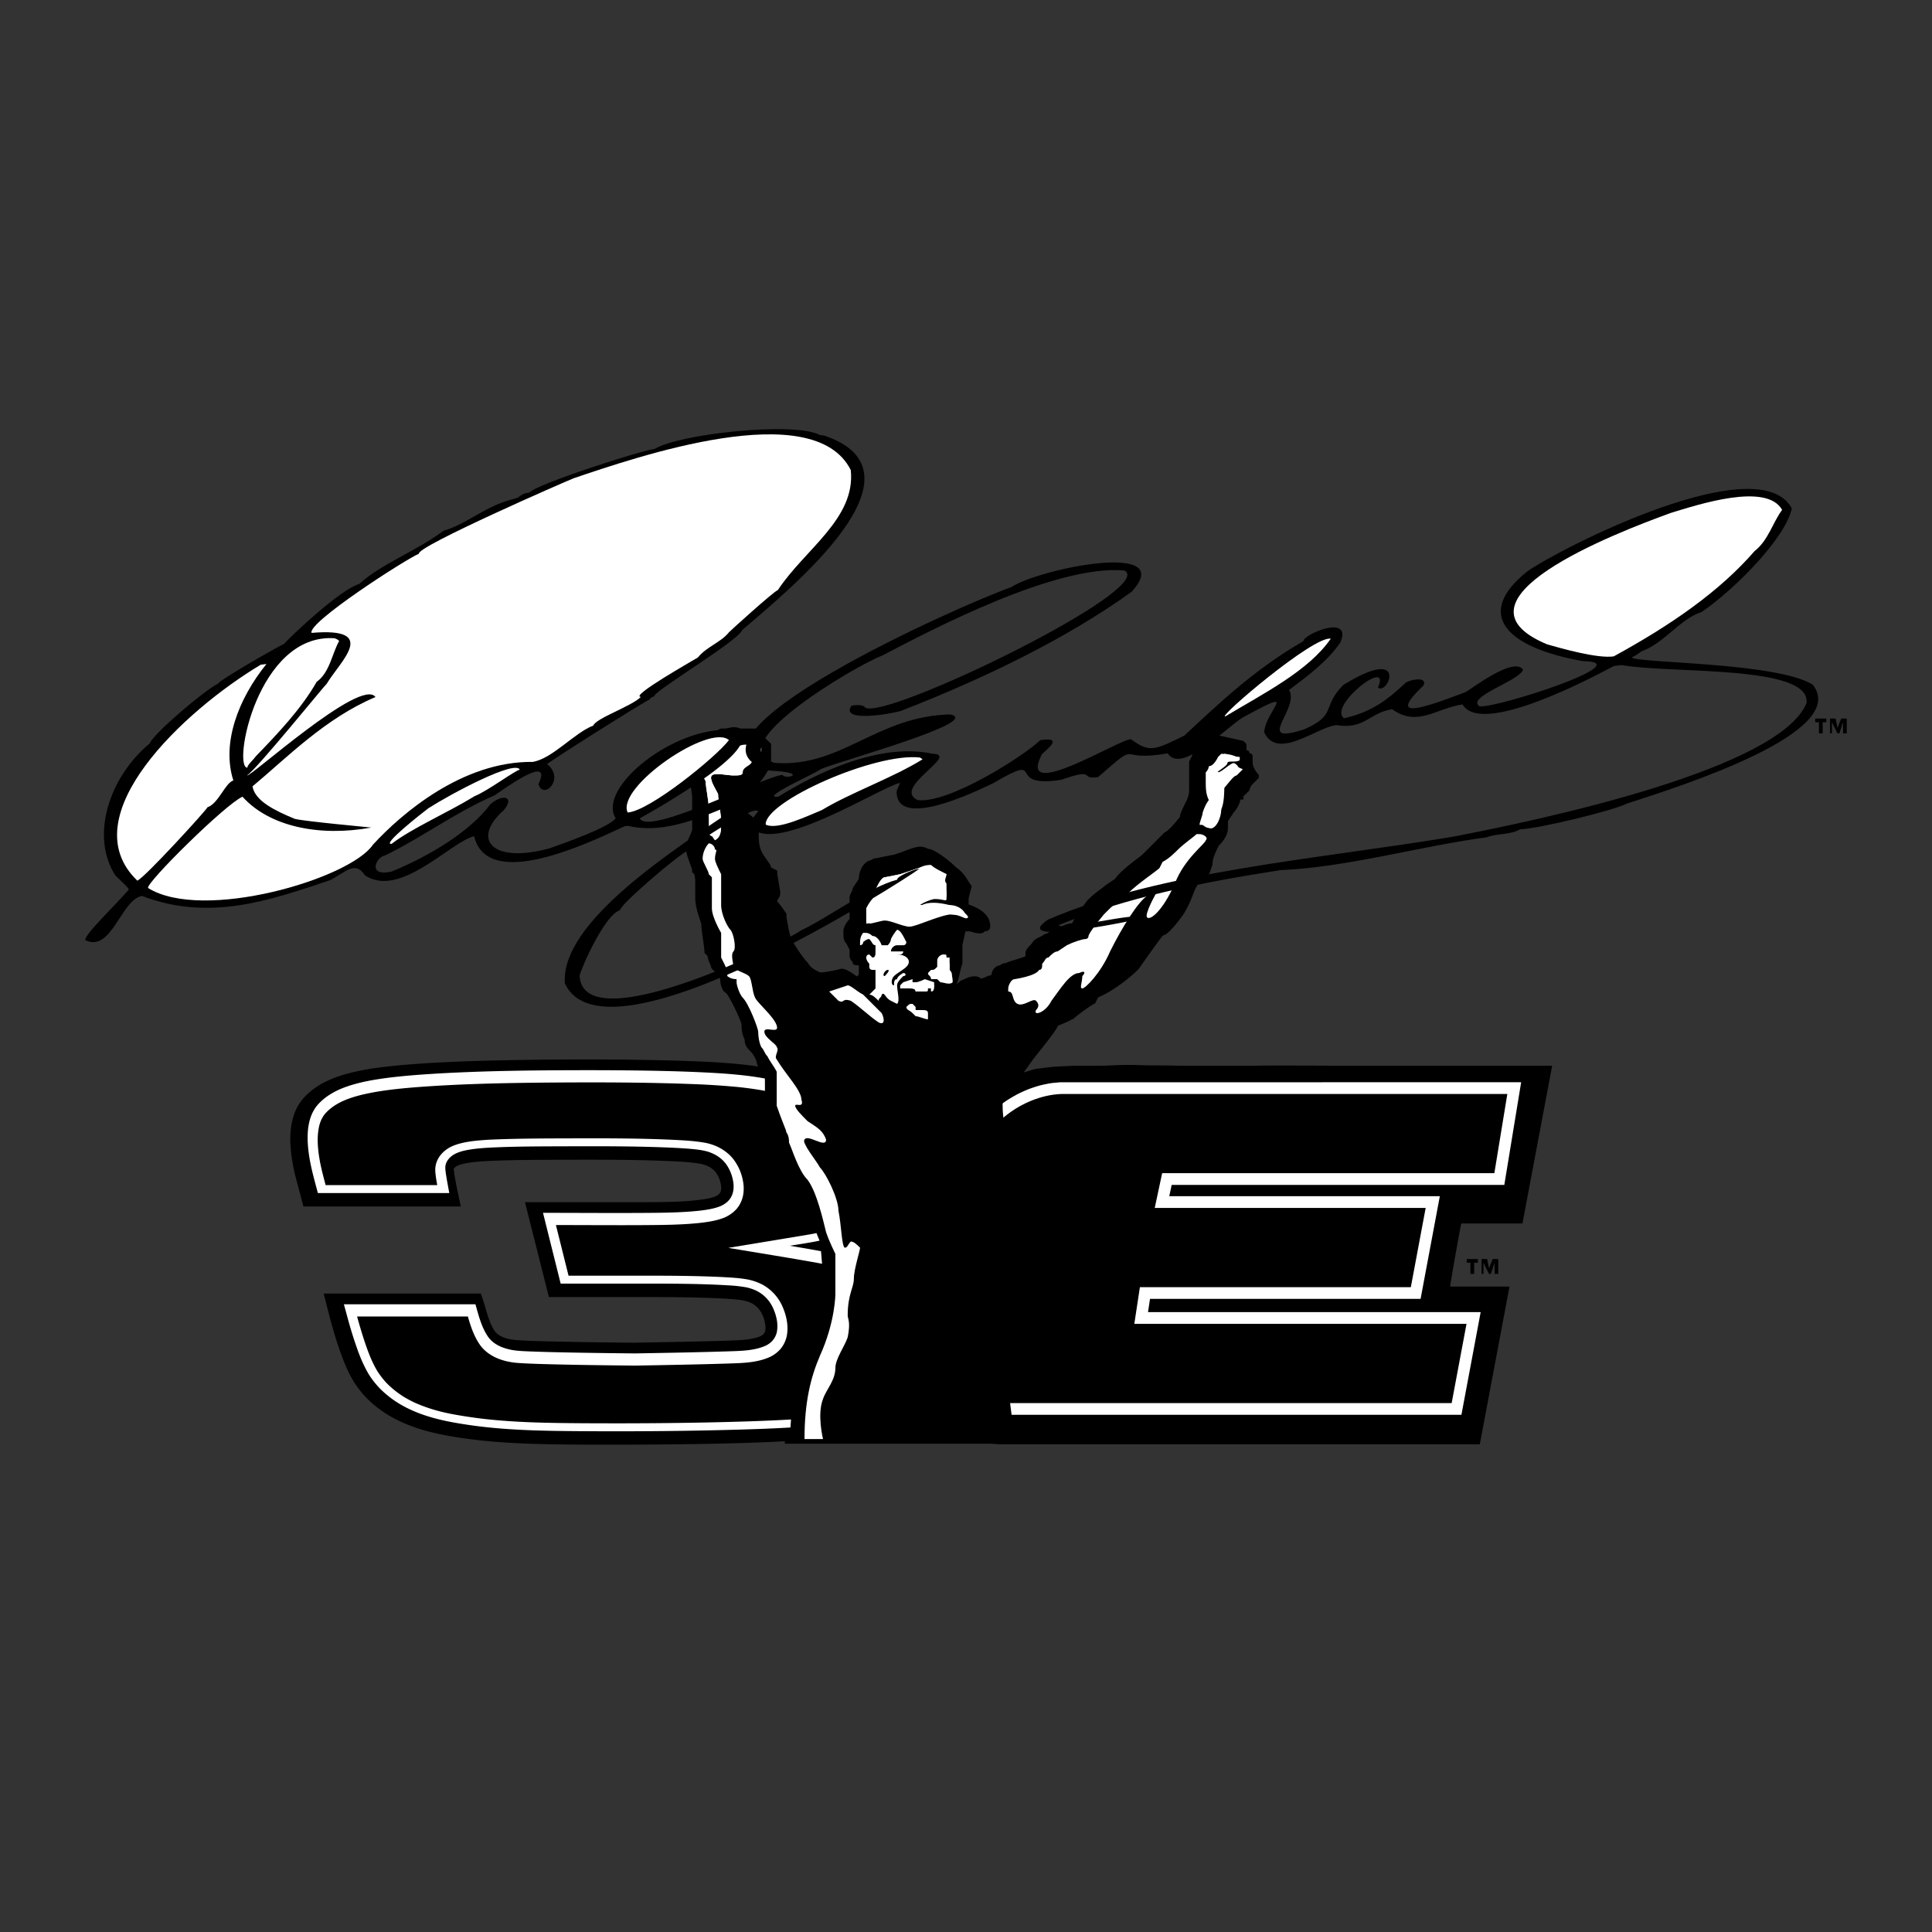
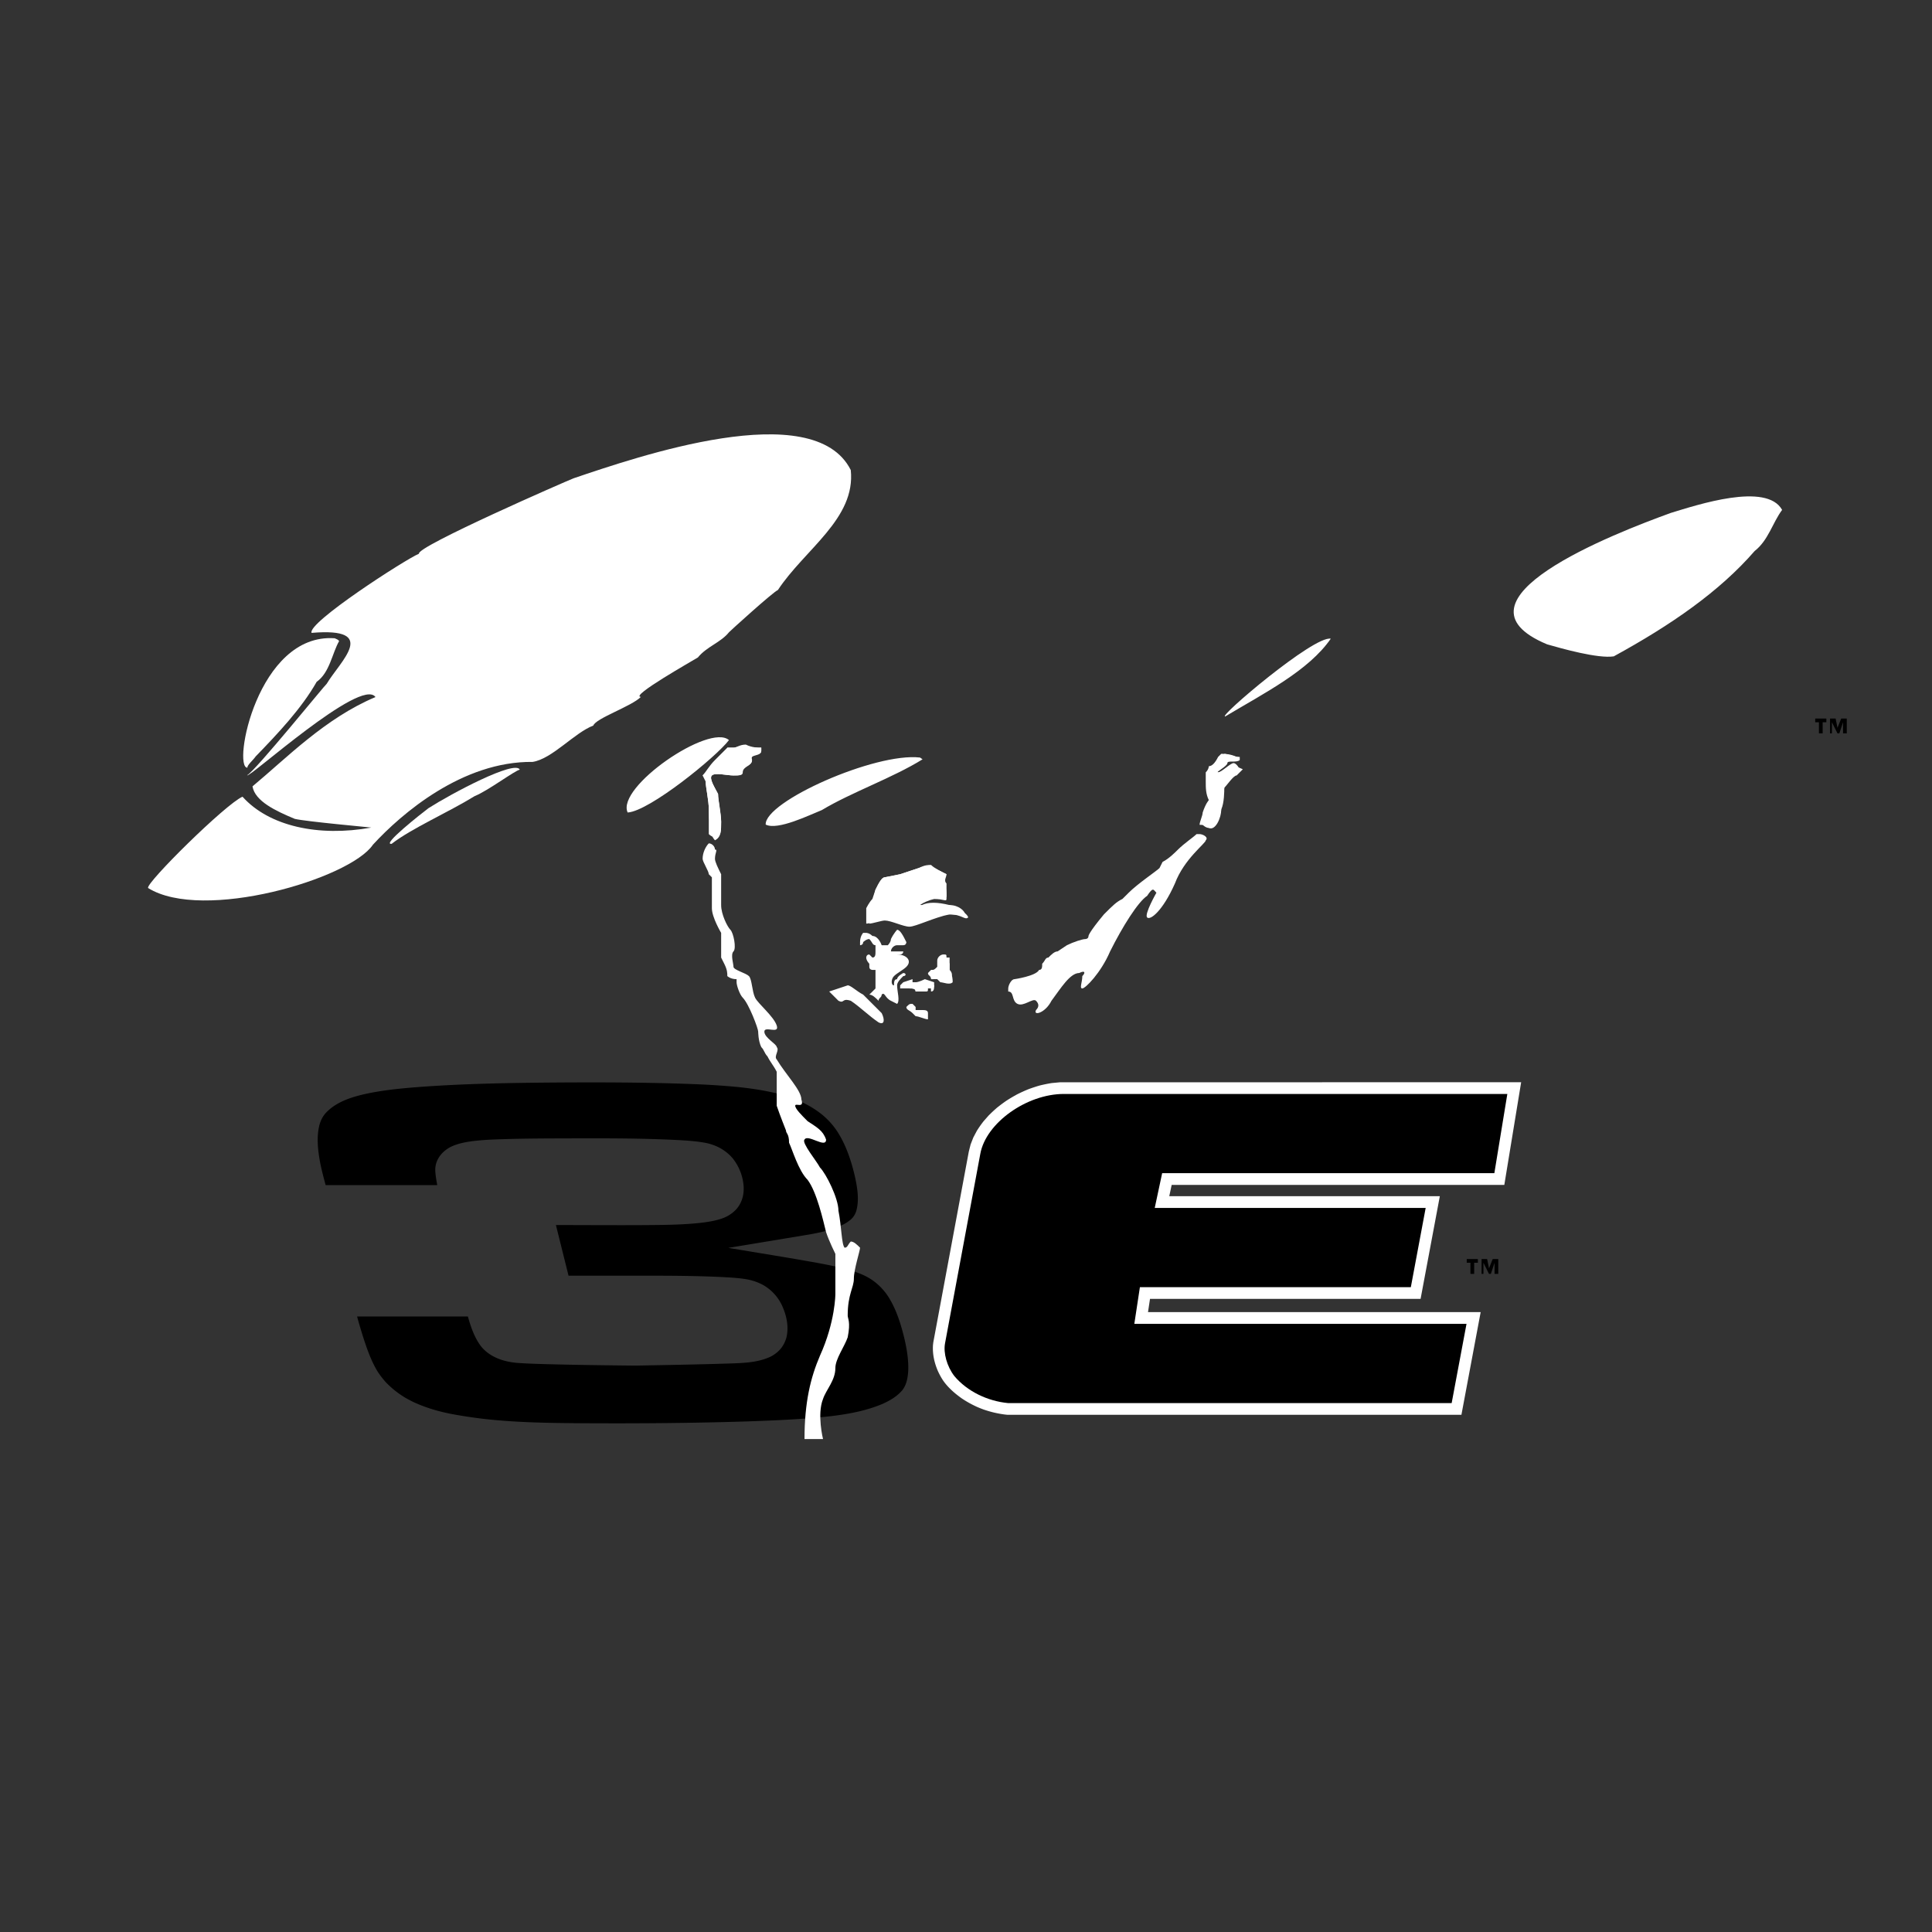
<svg xmlns="http://www.w3.org/2000/svg" width="2500" height="2500" viewBox="0 0 192.756 192.756">
  <rect x="0" y="0" width="192.756" height="192.756" fill="#333333" stroke="none" />
  <g fill-rule="evenodd" clip-rule="evenodd">
    <path fill="#fff" fill-opacity="0" d="M0 0h192.756v192.756H0V0z" />
    <path d="M147.447 125.617h-1.111v.369h.371v1.111h.371v-1.111h.369v-.369zm2.037 0h-.557l-.369.926-.186-.926h-.555v1.48h.186v-1.111l.555 1.111h.186l.369-1.111v1.111h.371v-1.48zM182.215 71.688h-1.111v.371h.371v1.111h.371v-1.111h.369v-.371zm2.037 0h-.555l-.371.926-.186-.926h-.555v1.481h.186v-1.111l.555 1.111h.186l.369-1.111v1.111h.371v-1.481z" />
-     <path d="M125.107 77.522s-.615-.616-.615-1.232v-.616c0-.308-.309-.308-.309-.308s0-.308-.309-.308v-.308-.308l-.307-.308-2.771-.616h-.309l-.615.616c-.309.616-.924.924-.924.924v.308l-.309.616V78.754c0 .308 0 .616-.309 1.232-.307.616-.615 1.232-.615 1.54-.309.308-.924 1.232-1.541 1.54l-1.539 1.54-.615.616c-.309.308-2.156 1.54-2.771 2.464l-.924.616c-.309.308-.924.616-1.848 1.54-.924 1.232-1.541 2.156-1.541 2.463-.307 0-1.23 0-1.848.616l-.924.308c-.307.308-.924.308-1.23.924-.309.308-.617.616-.617.924v.308c-.307.308-1.848.616-2.463.924-.615 0-.924.616-.924.924-.309.308-.615.308-.615.308-.309 0-.617.308-.924.308-.309-.308-.924-.308-1.541 0 0 0-.308.309-.924.616.308-.616.308-1.231.616-2.155v-1.848s.308-1.232.308-1.54h.924c.923.308 1.541.308 1.541-.308 0-1.232-1.232-1.848-2.157-2.156v-.616l.309-1.232c-.309-.308-.616-1.231-1.54-1.848-.616-.616-2.156-1.848-2.771-1.848-.616-.308-.924-.308-1.848 0 0 0-1.54.616-1.848.616l-1.54.308c-.616 0-1.232.924-1.232 1.848l-.616.924c0 .308-.308.616-.308.924v2.156s-.616.616-.616 1.232 0 .924.308 1.231l.308.616v.616c0 .308.308.616.308.616 0 .309.308.309.616.309v.924c-.308.308-.308.308-.308.615-.616-.308-1.54-1.231-2.156-.923 0 0-1.231.308-1.848.308 0 0-.924-.308-1.232-.924-.616-.616-1.54-2.156-1.54-2.156-.308-.308-.616-2.463-.616-2.463v-.311s-.616-.924-.924-1.231c0-.308.308-.308.308-.924l-.308-1.848v-.309l-.616-.308c0-.308-.616-.924-.924-1.54-.308-.616-.308-1.231-.308-1.847v-.924c-.308-.616-.924-.924-1.231-1.232 0 0 0-.616-.309-.616.309-.308.924-1.54.924-1.54.308-.308 1.54-1.54 1.848-2.771v-1.848l-.616-.616-.308-.616c0-.308-.308-.308-.308-.308h-1.848c-.616-.309-1.231 0-1.54 0h-.308c-.308 0-.616.308-1.848 1.54-1.232 1.231-1.232 1.848-1.232 1.848v.924c.308.616.616 1.54.616 2.463v3.08c0 .308-.616 1.232-.616 1.848 0 .616.308 1.232.616 2.156v.308c.308 0 .308.616.308 1.232v1.231c0 1.232.616 2.464.616 2.771 0 .616.308 2.156.308 2.771l.308.308c0 .308.308.924.308.924 0 .308.308.616.923.924 0 .308 0 1.539.616 1.848.308.308 1.231 2.155 1.54 3.079 0 .308 0 .924.308 1.54 0 .616.308.924.616 1.231.308.309.616.924.616 1.232.039.076.072.158.102.243a41.784 41.784 0 0 0-1.458-.189c-2.375-.253-4.768-.34-7.154-.407-5.168-.133-10.346-.129-15.515-.047-3.875.068-7.759.177-11.621.522-1.937.182-3.905.427-5.771.995-.664.209-1.295.463-1.91.791a7.305 7.305 0 0 0-1.889 1.463 5.159 5.159 0 0 0-.782 1.187c-.356.816-.503 1.611-.554 2.497l-.009.516c.024 1.194.211 2.339.479 3.502l.837 3.139h15.697c-.189-.887-.385-1.772-.548-2.664-.05-.275-.097-.552-.133-.83-.01-.084-.05-.227.002-.303.206-.278.588-.373.904-.452.77-.18 1.565-.239 2.353-.282 2.387-.12 4.787-.121 7.176-.132 3.545-.014 7.094-.023 10.637.113 1.117.048 2.249.093 3.355.26.64.109 1.189.315 1.63.811.335.405.519.897.592 1.415.038.357.016.653-.277.89-.388.283-.947.366-1.407.443-1.756.271-3.572.287-5.345.297l-12.538.001 2.388 9.467h9.158c2.615.002 5.234.011 7.847.13.702.035 1.405.073 2.102.163.486.071.917.186 1.336.449.702.479 1.044 1.258 1.154 2.083.019.183.023.354-.012.535-.108.447-.491.576-.892.694-.863.239-1.766.257-2.654.288-3.2.105-6.403.157-9.604.214a524.912 524.912 0 0 1-8.873-.143c-.941-.026-1.883-.052-2.822-.119-.75-.061-1.701-.268-2.165-.923a4.041 4.041 0 0 1-.254-.442c-.329-.682-.52-1.394-.731-2.116-.115-.388-.246-.773-.371-1.158h-15.69c.621 2.443 1.229 4.925 2.215 7.252.251.578.529 1.12.861 1.657.257.385.525.741.822 1.096.312.348.63.666.978.979.46.388.925.729 1.432 1.055.541.324 1.081.605 1.655.866.617.262 1.231.483 1.871.684 1.97.566 4.021.865 6.057 1.084 3.03.313 6.077.362 9.121.391 2.704.021 5.407.012 8.111-.007 4.296-.038 8.601-.095 12.893-.325-.006.13-.01.216-.01.246h20.625c.375.039.752.059 1.133.059h47.582l2.963-15.738h-5.926c.186-1.296.926-5.369 1.111-6.295h6.109l2.963-15.737h-22.402l-.281-.009c-.994 0-6.377-.027-6.939.009h-7.36c-.537 0-1.201-.029-1.738-.031-.752-.002-1.668.001-2.613-.034-1.547-.058-3.066.065-3.656.065h-2.656l-2.1.1-1.812.216-1.578.478.904-1.267c1.232-1.539 2.463-3.079 2.463-3.388.309 0 1.541-.615 1.541-.615.307-.309 1.539-1.232 2.154-1.54l.309-.616c.924-.308 2.771-1.539 4.004-2.771 0 0 2.154-3.08 2.463-3.388.309 0 .924-.616 1.848-1.848s1.232-2.771 1.541-3.08c0-.308.924-.924 1.23-1.231l.309-.924c0-.616.309-1.232.615-1.848.924-.924.924-1.54.924-1.848v-.616l.617-.924c.307-.308.615-.924.615-1.232h.309v-.308l.615-.616s0-.308.309-.616l.615-.616v-.308h-.002zm-7.488 28.796H117.819h-.2zm.195 0h.035-.035zm-7.787 0h-.004.004zm-.004 0h-.004.004zm-.003 0zm0 0h-.004.004zm-.004 0h-.004.004zm-.004 0zm0 0h-.004.004zm-.004 0h-.004.004zm-.004 0zm0 0H110h.004zm-.004 0h-.004.004zm-.004 0zm0 0h-.004.004zm-.004 0h-.004.004zm-.004 0zm0 0h-.004.004zm-.004 0h-.004.004zm-.004 0zm0 0h-.002.002zm-.001 0h-.004.004zm-.004 0zm0 0h-.004.004zm-.004 0h-.004.004zm-.004 0zm0 0h-.002.002zm-.002 0h-.004.004zm-.004 0zm0 0h-.004.004zm-.004 0h-.002.002zm-.002 0h-.002.002zm-.002 0h-.002.002zm-.002 0h-.002.002zm-.002 0h-.002.002zm-.002 0h-.002.002zm-.002 0h-.002.002zm-.002 0h-.002.002zm-.002 0h-.002.002zm-.002 0h-.002.002zm-.001 0zm0 0h-.004.004zm-.004 0h-.002.002zm-.002 0zm0 0h-.002.002zm-.002 0h-.004.004zm-.004 0zm0 0h-.002.002zm-.002 0h-.002.002zm-.002 0zm0 0h-.002.002zm-.002 0h-.004.004zm-.004 0zm0 0h-.002.002zm-.002 0h-.002.002zm-.002 0zm0 0h-.002.002zm-.002 0h-.002.002zm-.002 0h-.002.002zm-.002 0zm0 0h-.002.002zm-.002 0h-.002.002zm-.002 0zm0 0h-.002.002zm-.002 0h-.002.002zm-.002 0zm0 0h-.002.002zm-.002 0h-.002.002zm-.001 0zm0 0h-.002.002zm-.002 0h-.002.002zm-.002 0zm0 0h-.002.002zm-.002 0zm0 0h-.002.002zm-.002 0h-.002.002zm-.002 0zm0 0zm0 0h-.002.002zm-.002 0h-.002.002zm-.002 0zm0 0h-.002.002zm-.002 0zm0 0zm0 0h-.002.002zm-.002 0h-.002.002zm-.002 0zm0 0h-.002.002zm-.002 0zm0 0zm0 0h-.002.002zm-.002 0zm0 0zm0 0h-.002.002zm-.002 0zm0 0h-.002.002zm-.002 0h-.002.002c0 .006.002.009.002.009s-.002-.003-.002-.009c-.004-.019.008-.062.152-.062-.144.001-.156.044-.152.062zm-.002 0zm0 0zm0 0h-.002.002zm-.002 0zm0 0zm0 0h-.002.002zm-.002 0zm0 0zm0 0h-.002.002zm-.002 0zm0 0zm0 0h-.002.002zm-.002 0zm0 0zm0 0zm0 0h-.002.002zm-.002 0zm0 0zm0 0zm0 0h-.002.002zm-.001 0zm0 0zm0 0zm0 0zm0 0h-.002.002zm-.002 0zm0 0zm0 0zm0 0zm0 0h-.002.002zm-.002 0zm0 0zm0 0zm0 0zm0 0zm0 0h-.002.002zm-.002 0zm0 0zm0 0zm0 0zm0 0zm0 0zm0 0h-.002.002zm-.002 0zm0 0zm0 0zm0 0zm0 0zm0 0zm0 0zm0 0zm0 0zm0 0h-.002.002zm-.002 0zm0 0zm0 0zm0 0zm0 0zm0 0zm0 0zm0 0zm0 0zm0 0zm0 0zm0 0zm0 0zm0 0zm0 0zm0 0zm0 0zm0 0zm0 0zm0 0zm0 0zm0 0zm0 0zm0 0zm0 0zm0 0h-.002.002zm-.002 0zm0 0zm0 0zm0 0zm0 0zm0 0zm0 0z" />
-     <path d="M62.098 106.787c2.705.025 5.412.075 8.115.205 2.87.142 5.787.36 8.549 1.198l.298.097c1.407.49 2.768 1.181 3.885 2.18a8.721 8.721 0 0 1 1.452 1.692c.401.638.731 1.294 1.018 1.99l.68 2.072c.235.904.429 1.817.487 2.751.043.9-.035 1.863-.522 2.646-.562.869-1.574 1.337-2.513 1.677-1.529.532-3.154.734-4.743.996 1.588.269 3.184.527 4.757.879 1.245.283 2.503.604 3.618 1.244a6.87 6.87 0 0 1 1.745 1.473c.954 1.141 1.521 2.542 1.945 3.953.336 1.146.606 2.314.714 3.506.092 1.134.057 2.331-.498 3.354-.382.661-.981 1.155-1.624 1.553-1.087.652-2.307 1.04-3.534 1.333a28.13 28.13 0 0 1-3.158.521c-3.017.319-6.052.438-9.083.528-5.258.149-10.519.189-15.778.153-3.486-.025-6.985-.073-10.447-.525a50.424 50.424 0 0 1-2.003-.306c-1.775-.31-3.537-.778-5.135-1.631a10.266 10.266 0 0 1-2.38-1.755 8.989 8.989 0 0 1-1.109-1.389c-.442-.732-.784-1.498-1.084-2.298a41.85 41.85 0 0 1-1.073-3.41l-.367-1.345h13.125c.317 1.112.602 2.296 1.272 3.261.596.82 1.584 1.174 2.55 1.326.607.084 1.232.101 1.844.125.571.021 1.142.039 1.713.054 2.844.072 5.689.106 8.534.136 3.236-.058 6.473-.112 9.708-.221 1.125-.039 2.281-.088 3.327-.546.233-.114.436-.252.622-.435.238-.244.386-.521.483-.848.191-.855-.02-1.717-.37-2.503a3.818 3.818 0 0 0-.361-.611 3.49 3.49 0 0 0-1.281-1.085 4.51 4.51 0 0 0-1.068-.354 15.318 15.318 0 0 0-1.801-.192c-2.844-.169-5.699-.169-8.547-.171h-8.123l-1.761-7.06c3.722.001 7.445.034 11.167-.001 1.481-.017 2.961-.054 4.436-.211.71-.085 1.43-.188 2.099-.452.272-.123.516-.273.734-.479.479-.462.63-1.104.568-1.75a4.193 4.193 0 0 0-.562-1.702 4.443 4.443 0 0 0-.221-.326c-.417-.543-.997-.912-1.637-1.138-.596-.198-1.233-.265-1.856-.323-.56-.05-1.122-.08-1.683-.109-3.695-.171-7.395-.158-11.093-.146-2.349.008-4.705.008-7.051.121-.684.033-1.367.079-2.045.18-.662.102-1.386.242-1.938.645-.383.296-.674.699-.665 1.202.006.253.043.506.083.757.093.588.208 1.174.313 1.759h-13.11c-.316-1.188-.657-2.377-.854-3.593a18.403 18.403 0 0 1-.115-.876c-.104-1.105-.088-2.28.333-3.324.114-.271.25-.521.42-.763.29-.396.649-.721 1.038-1.018a7.624 7.624 0 0 1 1.554-.859c1.422-.572 2.956-.844 4.468-1.048 1.615-.21 3.238-.328 4.862-.43 5.181-.307 10.377-.345 15.565-.348 1.038.002 2.075.006 3.112.014z" fill="#fff" />
    <path d="M41.354 108.484c4.536-.356 9.097-.438 13.645-.478 4.724-.033 9.457-.027 14.178.156a76.25 76.25 0 0 1 4.507.296c1.668.18 3.331.439 4.932.951 1.254.418 2.433 1.003 3.459 1.842a7.71 7.71 0 0 1 1.39 1.529c.936 1.405 1.473 3.041 1.847 4.676.228 1.064.428 2.285.119 3.354a1.867 1.867 0 0 1-.48.802 3.793 3.793 0 0 1-.831.564c-1.05.521-2.208.782-3.356.984l-8.102 1.34c2.951.495 5.909.963 8.854 1.492 1.219.225 2.438.475 3.624.842.677.217 1.278.471 1.87.868a5.99 5.99 0 0 1 1.578 1.612c.833 1.283 1.295 2.795 1.653 4.269.238 1.042.41 2.083.375 3.154-.04.684-.155 1.398-.583 1.954-.534.633-1.219 1.028-1.964 1.368-1.635.697-3.395 1.016-5.15 1.23-2.732.308-5.485.424-8.232.521-5.481.176-10.972.217-16.455.187-3.361-.023-6.732-.06-10.074-.448a49.396 49.396 0 0 1-2.992-.453c-1.36-.256-2.649-.629-3.907-1.208a15.413 15.413 0 0 1-.814-.431 9.313 9.313 0 0 1-1.96-1.559 9.103 9.103 0 0 1-.801-1.043c-.594-.971-.983-2.037-1.342-3.113a49.158 49.158 0 0 1-.715-2.397h11.052c.295 1.04.663 2.138 1.333 3.002.881 1.074 2.261 1.521 3.604 1.631.964.069 1.932.097 2.897.124 2.946.08 5.894.114 8.841.145 3.116-.057 6.234-.108 9.35-.209 1.376-.046 2.826-.072 4.104-.651l.169-.083c.763-.43 1.243-1.011 1.485-1.856.264-1.104.004-2.256-.471-3.266l-.164-.307a4.617 4.617 0 0 0-1.694-1.674 5.575 5.575 0 0 0-1.464-.533c-.809-.157-1.642-.202-2.463-.248-2.71-.138-5.431-.145-8.144-.146h-7.339l-1.259-5.051c3.516 0 7.034.036 10.55-.01 1.296-.022 2.59-.068 3.879-.209.809-.097 1.619-.219 2.378-.525a3.479 3.479 0 0 0 1.24-.888l.19-.252c.385-.607.518-1.204.496-1.919a5.042 5.042 0 0 0-1.119-2.882l-.212-.232c-.673-.659-1.445-1.051-2.36-1.26-1.059-.21-2.158-.265-3.234-.321-3.471-.167-6.952-.159-10.425-.15-2.563.008-5.132.011-7.694.118a25.75 25.75 0 0 0-1.983.155c-.765.103-1.525.246-2.223.587-.852.453-1.492 1.229-1.521 2.223 0 .1.003.197.01.297.036.432.111.86.188 1.286H32.488c-.203-.763-.403-1.512-.555-2.285-.221-1.225-.369-2.511-.059-3.733.128-.438.296-.798.597-1.145.931-1.027 2.275-1.514 3.587-1.842 1.737-.418 3.52-.603 5.296-.752zM56.969 100.544zM56.969 100.544z" />
    <path fill="#cc2229" d="M149.094 117.05l1.297-7.91h-44.254l-.348.008-.35.025-.351.041-.35.057-.349.071-.35.086-.346.099-.343.113-.34.127-.336.137-.33.152-.326.162-.319.173-.31.183-.305.195-.295.203-.287.212-.275.221-.266.229-.254.236-.242.244-.229.25-.216.256-.202.262-.187.267-.17.272-.154.275-.139.28-.119.282-.102.285-.082.287-.062.288-3.518 18.892-.016.092-.013.093-.009.096-.006.098-.003.098v.102l.003.101.006.104.009.104.012.106.015.106.018.108.02.107.024.109.027.108.028.108.032.109.034.108.037.108.04.108.042.106.045.107.048.105.049.105.053.103.054.103.057.1.06.1.061.097.064.095.067.094.068.092.123.143.128.139.133.137.135.132.14.129.144.126.147.122.15.118.153.114.158.111.159.107.162.103.164.1.168.096.17.092.174.087.174.084.178.081.177.075.182.072.182.067.183.064.184.059.187.056.188.051.187.046.19.043.189.038.19.034.191.028.19.026.191.02h44.254l1.482-7.91h-33.142l.554-3.656h27.032l1.482-7.91h-27.031l.74-3.464h33.141z" />
    <path d="M150.086 118.218l1.68-10.245-46.033.009-.805.075c-.402.065-.791.145-1.189.242-.393.113-.771.238-1.154.38-.377.156-.74.321-1.105.504-.355.193-.697.395-1.039.612-.33.228-.645.461-.959.712a15.15 15.15 0 0 0-.859.801l-.51.58c-.236.306-.449.609-.654.936l-.352.665-.271.697-.177.703-3.543 19.036-.032.272c-.057.897.129 1.74.477 2.564.159.354.338.682.555 1.005.492.696 1.152 1.266 1.844 1.756.496.333.999.61 1.543.856.203.087.406.168.615.245.703.244 1.398.409 2.137.505l.268.028h45.283l1.92-10.245h-33.189l.199-1.321h26.996l1.92-10.245h-26.994l.24-1.128h33.188v.001z" fill="#fff" />
    <path d="M149.092 117.047l1.295-7.903h-44.25c-3.703 0-7.775 2.892-8.332 5.976l-3.517 18.892c-.186.964.185 2.313.925 3.277 1.296 1.542 3.333 2.506 5.369 2.698h44.25l1.482-7.903h-33.143l.557-3.663h27.031l1.48-7.903h-27.031l.74-3.47 33.144-.001z" />
-     <path d="M125.588 77.307s-.615-.615-.615-1.231v-.616c0-.308-.309-.308-.309-.308s0-.308-.307-.308v-.308-.308l-.309-.308-2.771-.616h-.309l-.615.616c-.309.616-.924.924-.924.924v.308l-.309.616V78.54c0 .308 0 .616-.307 1.231-.309.616-.617 1.232-.617 1.54-.307.308-.924 1.231-1.539 1.54l-1.541 1.54-.615.616c-.309.308-2.156 1.54-2.771 2.464l-.924.616c-.309.308-.924.616-1.848 1.54-.924 1.232-1.539 2.156-1.539 2.464-.309 0-1.232 0-1.848.616l-.924.308c-.309.308-.924.308-1.232.924-.309.308-.615.616-.615.924v.308c-.309.308-1.848.616-2.465.923-.615 0-.924.616-.924.924-.309.309-.615.309-.615.309-.309 0-.615.308-.924.308-.309-.308-.924-.308-1.54 0 0 0-.308.308-.924.616.308-.616.308-1.232.616-2.156v-1.847s.308-1.232.308-1.54h.925c.924.308 1.539.308 1.539-.308 0-1.231-1.232-1.848-2.156-2.155v-.616l.308-1.232c-.308-.308-.616-1.231-1.54-1.847-.616-.616-2.156-1.848-2.771-1.848-.616-.309-.924-.309-1.848 0 0 0-1.54.615-1.848.615l-1.54.309c-.616 0-1.232.924-1.232 1.848l-.615.923c0 .308-.309.616-.309.924v2.156s-.616.616-.616 1.232 0 .924.308 1.232l.308.616v.616c0 .308.309.616.309.616 0 .308.308.308.615.308v.924c-.308.309-.308.309-.308.616-.616-.308-1.54-1.231-2.156-.924 0 0-1.232.308-1.848.308 0 0-.924-.308-1.232-.924-.616-.616-1.54-2.155-1.54-2.155-.308-.308-.616-2.464-.616-2.464v-.308s-.616-.924-.924-1.232c0-.308.308-.308.308-.924l-.308-1.848v-.308l-.616-.308c0-.308-.616-.924-.924-1.54s-.305-1.236-.305-1.852v-.924c-.308-.616-.924-.924-1.231-1.232 0 0 0-.616-.308-.616.308-.308.924-1.54.924-1.54.308-.308 1.54-1.54 1.848-2.771v-1.848l-.616-.616-.308-.616c0-.308-.308-.308-.308-.308h-1.848c-.616-.308-1.232 0-1.54 0h-.308c-.309 0-.616.308-1.848 1.54s-1.232 1.848-1.232 1.848v.924c.308.616.616 1.54.616 2.464v3.079c0 .308-.616 1.232-.616 1.848 0 .616.308 1.232.616 2.156v.308c.308 0 .308.616.308 1.232v1.232c0 1.231.616 2.463.616 2.771 0 .616.308 2.156.308 2.771l.309.308c0 .308.308.923.308.923 0 .309.308.616.924.924 0 .309 0 1.54.616 1.848.308.309 1.231 2.156 1.54 3.08 0 .308 0 .924.308 1.539 0 .616.308.924.616 1.232.308.308.616.924.616 1.231.308.616.308 1.54.308 2.156v.924c0 1.231.924 3.079.924 3.079s0 .308.308.924c0 .616.924 2.771 1.848 4.004.924 1.231 1.54 3.695 1.848 4.927 0 .924.616 1.848.616 2.155 0 .309.308 3.695.308 3.695l-.308 2.772c-.308 1.231-1.54 3.695-2.156 5.543-.616 1.848-.924 7.391-.924 7.698h22.48c0-.308-.924-6.467-.924-8.931.309-2.155-.615-8.007-.924-7.698v-.616-1.231c.309-1.232.617-2.771.617-3.695l.307-.616v-1.231c0-.924-.307-1.848-.307-2.771v-.924V113.337s.307-.308.307-.615c0-.309-.307-.924-.307-2.464v-.308c.307-.616.924-1.54.924-1.848l.615-.309 1.539-2.155c1.232-1.54 2.465-3.08 2.465-3.388.307 0 1.539-.616 1.539-.616.309-.308 1.539-1.231 2.156-1.539l.307-.616c.924-.308 2.771-1.54 4.004-2.771 0 0 2.156-3.08 2.463-3.388.309 0 .926-.616 1.85-1.848.924-1.231 1.23-2.771 1.539-3.08 0-.308.924-.923 1.23-1.231l.309-.924c0-.616.309-1.232.615-1.848.924-.924.924-1.54.924-1.848v-.616l.617-.924c.309-.308.615-.924.615-1.232h.309v-.308l.615-.616s0-.308.309-.616.615-.616.615-.616v-.306h-.002z" />
    <path d="M86.733 90.917c0-.308 0-.616.308-.924l.308-1.231c.308-.616.616-1.232.924-1.232l1.54-.308 1.848-.616c.924-.308.924 0 1.54 0l1.232.616c0 .308-.308.616 0 .924v1.54c0 .308-.308 0-1.232 0-1.231.308-1.848.924-1.231.615h2.771c.924.309 1.848.924 1.848 1.232-.308.308-.616-.308-1.848-.308-1.54.308-3.388 1.231-4.003 1.231s-1.848-.616-2.463-.616c-.308 0-1.232.308-1.54.308-.002-.307-.002-.923-.002-1.231zM71.335 76.135c.616-.616 1.231-1.232 1.231-1.54h.616c.308 0 .924-.308 1.231 0h1.54v.308c0 .616-1.231.308-.924.924 0 .616-.924.616-.924 1.232 0 .308-.308.308-.924.308s-1.848-.308-2.156 0 .308 1.232.616 1.848c0 .616.308 2.155.308 2.771 0 .924 0 1.54-.616 1.848 0 0-.308-.308-.308-.616-.308-.924-.308-2.463-.308-2.463 0-.924-.308-2.156-.308-2.772 0 0 0-.616-.308-.616.311-.308.926-.924 1.234-1.232zM123.379 77.367c-.309 0-.924.924-1.232 1.232 0 .308 0 1.54-.307 2.156 0 .924-.617 2.155-1.232 1.848-.309 0-.615-.308-.615-.308 0-.308 0-.616.307-1.232.309-.616.309-.924.309-1.232v-1.848-.616c0-.616.309-.616.309-.924 0 0 .615-.308.924-.616 0 0 .307-.308.307-.616.309 0 .924.308 1.541.308v.308c-.309.308-1.232 0-1.232.308s-1.232.924-.924.924 1.232-.616 1.539-.616c.309 0 .924.308.924.308l-.618.616zM91.352 98h.924l.924.308c0 .309 0 .616-.308.616v-.308h-.308c0 .308 0 .308-.308.308H91.352c0-.308-.308-.308-.616-.308H89.812c0-.309.308-.309.308-.309.308-.307.924-.307.924-.307h.308zM92.892 97.692c0-.309-.308-.309 0-.616 0 0 0-.309.308-.309h.308c.308-.308 0-.615 0-.615.308-.308.616-.616.924-.616h.308V96.767c.308.616.308.925.308 1.232-.308.308-.924 0-1.231 0l-.308-.308H93.2l-.308.001z" fill="#fff" />
    <path d="M88.273 97.692c-.308 0 0-.925.616-.925l-.616.925z" />
    <path d="M86.425 90.609s.308-.616.616-.924l.308-.924c.308-.616.616-1.232.924-1.232l1.54-.308 1.848-.616c.616-.308.924-.308 1.232-.308.308.308.924.616 1.54.924 0 0-.308.308-.308.924.308.308.308.924.308 1.231 0 .309-.308.309-1.54.309-.924 0-1.54.615-.924.615.616-.308 1.54-.308 2.771 0 .924 0 1.54.616 1.54.924s-.309 0-1.848 0-3.08 1.231-4.003.924c-.616 0-1.54-.616-2.155-.616-.308 0-1.232.616-1.848.616l-.001-1.539zM82.729 98.924l1.848-.616c.308 0 .924.616 1.54.924l1.848 1.848c.308.616.308 1.231-.308.924-.924-.616-1.848-1.54-2.771-2.155-.924-.308-.616.308-1.231 0-.31-.309-.617-.618-.926-.925zM71.335 75.827l1.231-1.231h.616c.308 0 .616-.308 1.231-.308.616.308 1.232.308 1.54.308v.308c0 .616-1.231 0-.924.924 0 .616-.924.616-.924.924 0 .616-.308.616-.924.616s-1.848-.308-2.156 0 .308 1.232.616 1.848c0 .616.308 1.848.308 2.771s0 1.54-.616 1.54c0 0-.308 0-.616-.308v-2.463c0-.924-.308-2.156-.308-2.772l-.308-.616c.311-.309.618-.925 1.234-1.541zM84.577 133.414c-.308.924-1.232 2.156-1.232 3.08 0 1.231-.924 2.155-1.231 3.079-.616 1.54 0 4.003 0 4.003h-1.848c0-3.695.616-6.158 1.54-8.314 1.539-3.387 1.539-6.158 1.539-6.158v-3.696-.308s-.616-1.232-.924-2.156c-.308-1.231-.924-4.003-1.848-5.234-.924-.924-1.54-3.08-1.848-3.695 0-.924-.308-.924-.308-1.232 0 0-.616-1.54-.924-2.463v-.924-2.464c-.308-.616-.616-.924-.924-1.54-.308-.308-.308-.616-.616-.924-.308-.616-.308-1.54-.308-1.54 0-.308-.924-2.771-1.54-3.387-.308-.309-.616-1.232-.616-1.54v-.308c-.616 0-.924-.309-.924-.309 0-.308 0-.616-.308-1.231l-.308-.616v-2.156-.308s-.924-1.54-.924-2.463v-1.232-1.848l-.308-.308c0-.308-.616-1.232-.616-1.54 0-.616.308-1.231.616-1.54.308 0 .616.308.616.616.308 0 0 .308 0 .924 0 .308.308.924.616 1.54v3.079c0 .924.616 2.156.924 2.464s.616 1.848.308 2.156c-.308.308 0 1.232 0 1.54s1.231.616 1.54.924c.308.309.308 1.54.616 2.156.308.615 1.848 1.847 2.156 2.771.308.925-1.232 0-1.232.616s1.232 1.232 1.232 1.54c.308.308-.308.924 0 1.232.924 1.539 2.463 3.079 2.463 4.003.308.924-.616.308-.616.616s.616.923 1.231 1.539c.924.616 1.54.924 1.848 1.848 0 .924-1.848-.615-2.155 0-.308.309 1.231 2.156 1.54 2.771.615.616 1.848 3.08 1.848 4.312.308 1.54.308 3.388.616 3.695.308 0 .308-.308.616-.616.308 0 .616.309.924.616 0 .308-.616 2.156-.616 3.08s-.616 1.54-.616 3.695c.001.307.309.616.001 2.155zM120.299 83.834c0 .308-2.154 1.848-3.078 4.312-1.232 2.771-2.465 3.695-2.771 3.388-.309-.308.924-2.464.924-2.464-.309-.308-.309-.616-.924.308-.924.616-2.465 3.08-3.695 5.543-.926 2.156-2.465 3.696-2.773 3.696-.307 0 0-.616 0-1.232.309-.308.309-.616-.307-.308-.924 0-1.848 1.54-2.771 2.771-.615 1.231-1.848 1.539-1.541.924.309-.309.309-.616 0-.924-.307-.308-1.23.615-1.848.308-.615-.308-.307-1.231-.924-1.231v-.308c0-.309.309-.924.617-.924 0 0 2.154-.309 2.463-.925.309 0 .309-.308.309-.615.309-.308.309-.616.615-.616.309-.308.617-.616.924-.616l.924-.616c.617-.308 1.539-.616 1.848-.616 0 0 .309 0 .309-.308 0 0 0-.308 1.539-2.155.924-.924 1.232-1.232 1.848-1.54l.617-.616c.924-.924 2.771-2.156 3.078-2.464l.309-.616c.615-.308 1.232-.924 1.539-1.232.617-.616 1.541-1.231 1.848-1.54h.309c.305 0 .92.308.612.616zM123.07 77.059c0 .308-.924 1.232-.924 1.54 0 .308-.307 1.231-.307 2.156 0 .615-.924 1.848-1.232 1.848-.309-.308-.615-.308-.924-.308 0-.308.309-.924.309-1.232.307-.924.615-1.232.615-1.232-.309-.616-.309-1.231-.309-1.848v-.924c.309-.308.309-.616.309-.616.309 0 .615-.308.924-.924l.309-.308c.307 0 .924 0 1.539.308 0 0 .309 0 0 .308-.309 0-.924 0-1.232.308 0 .308-1.23.924-.615.924.309 0 1.232-.924 1.539-.924.309 0 .617.616.617.616s-.309.308-.618.308zM91.352 101.387l-.308-.308c-.308-.308-.616-.308-.616-.616.308-.308.308-.308.616-.308l.308.308v.309h.616c.308 0 .616 0 .616.308v.617c-.308-.002-.924-.31-1.232-.31zM91.352 98c.308 0 .924-.308.924-.308L93.2 98v.308c0 .309-.308.309-.308.616v-.617h-.308v.309h-.308l-.308.308h-.616c0-.308-.308-.308-.616-.308h-.924v-.309l.308-.308.924-.308V98h.308zM92.892 97.384c-.308 0-.308-.308-.308-.308l.308-.309c.308 0 .308 0 .616-.308v-.616c0-.308.308-.616.616-.616s.308 0 .308.308l.308.616v.615c.308.309.308.616 0 .925 0 .308-.616.308-.924 0h-.308l-.616-.307z" fill="#fff" />
    <path d="M89.504 95.229h.308s.308 0 .308-.308h-1.232c0-.308.308-.616.616-.616h.616c.308 0 .308-.308.308-.308-.308-.616-.616-1.232-.924-1.232 0 0-.308.308-.616.924 0 .308-.308.616-.308.616h-.616s-.308-.924-.924-.924c-.308-.308-.616-.308-.616-.308h-.308s-.308.308-.308.924v.308s.308 0 .308-.308c0 0 .308-.308.616-.308.308.308.308.616.616.616v.616c0 .308 0 .616-.308.616l-.308-.308c-.308 0-.308.308-.308.308 0 .308.308.616.308.616v.308c0 .308.308.308.308.308h.308V98.619l-.616.615c.308 0 .616.309.924.616 0-.308.308-.308.308-.616.308-.308.308.309.924.616l.616.308c.308-.308 0-1.231 0-1.848 0-.308.308-.615.616-.924.308 0 .308-.308 0-.308 0 0-.616.308-.616.616-.308 0-.308.308-.308.615-.308 0-.308-.615 0-.924.308-.308.924-.616 1.231-.924.617-.617.001-1.232-.923-1.232z" fill="#fff" />
-     <path d="M88.273 97.384c-.308 0 0-.616.308-.616s-.308.616-.308.616zM178.77 50.723c-.619 2.935-5.629 8.021-8.992 10.334-2.199.703-3.701 3.104-6.025 3.933-.51.381-.51.381-.963.597.492.594 14.385.46 18.062 2.715 3.791 4.746-13.043 10.101-18.529 11.869-1.393.713-8.85 2.517-10.664 2.566-.896.558-2.369.408-3.326.8-6.631.878-13.91 2.994-20.582 3.276-8.107 1.264-15.293 2.714-22.123 5.479.305.662 7.84-1.407 8.646-.745-.346.121-13.863 3.025-9.729.213 11.18-4.862 27.342-6.088 40.436-8.285 9.273-1.776 32.523-6.77 35.256-13.319.49-3.867-13.629-2.921-18.445-3.803l-.777.092c-2.252 1.207-13.266 7.044-15.096 3.831-2.713.422-4.496 2.285-7.031.483-2.307.36-2.701 2.044-5.568 1.587-1.879.167-5.871 3.578-7.191.712.164-2.29 3.775-4.719-2.172-1.45-1.594.967-6.119 5.687-7.455 3.553-5.41.95-2.467-1.511-6.947 2.366-1.949.304-.025-.997-3.684.273-5.848.912-1.209-2.912-6.834.366-1.672.795-9.68 4.706-9.579.754.109-.27.219-.54.345-.812-1.715.267-13.323 7.752-15.003 4.107.153-.393.462-.811.841-1.258-.347-.752-6.752 3.443-6.736 3.732-1.176.495-7.219 5.732-7.039 6.123-1.52.402-3.948 5.902-4.042 6.568.445 6.589 20.413-3.317 22.058-4.536 2.789-1.31 6.766-4.32 9.642-5.08-.125-.272 1.552-1.02 2.22-1.095-1.59 1.191-31.304 20.305-35.385 11.444-.46-6.149 10.878-13.35 17.473-17.789-.058-.234-.014-.211-.447-.173-3.066 1.217-6.93 3.131-10.695 2.25l-.355.026c-3.701 1.724-13.703 6.529-15.03 1.001-2.414.6-7.361 6.221-10.881 3.913-.975-1.462-1.791-.441-3.448.459-6.049 2.031-12.068 4.165-18.803 1.589-2.074.323-3.038 5.703-5.656 4.41-.208-.453 3.286-3.788 4.341-5.05-.088-.19-.088-.19-1.349-1.404-2.501-3.906-.67-9.761 3.437-13.181.321-.935 5.557-5.386 6.828-5.963.02-.285 5.554-3.471 6.577-3.971 1.009-1.109 5.753-5.503 7.482-5.958 2.17-2 5.812-3.345 8.413-5.316 2.562-.75 4.147-2.532 7.248-3.239.534-.219.468-.471 1.338-.578.653-.831 11.205-4.225 12.486-4.347 2.443-1.518 14.055-2.754 16.491-1.384.122.01.264.027.405.044 10.952 3.678-3.356 15.278-8.17 19.411-.372 1.079-8.967 6.18-8.771 6.606-.383.147-.397.188-.457.314-.904.433-10.247 6.341-10.229 6.455 1.832 1.474-.373 3.615-.866 2.001 1.532-3.203-3.623.623-4.369 1.108-3.914 1.698-7.224 4.197-10.938 6.001-.904.141-1.809 2.167.657 1.608 3.936-1.615 7.885-4.067 9.857-6.717 1.241-1.078 2.472-.765 1.329.6-3.246 2.858-1.223 5.361 4.53 3.813 1.597-.56 5.938-2.092 6.636-3.007-1.873-3.013 5.733-9.175 11.526-8.824 4.847 1.052-7.989 8.195-9.118 8.827.844 1.832 12.779-4.363 14.249-4.33.304.516 2.796-.241-1.32-.436-10.971-3.247 19.524-16.709 24.11-18.289 2.844-1.881 16.709-4.684 12.037.447-6.49 4.666-14.668 8.643-23.074 11.907-1.052.291-6.051 1.157-4.878-.542.499-.078 1.159-.132 1.38.203 2.165 1.218 29.275-11.939 25.845-13.689-6.84-.625-19.331 5.958-24.136 8.476-2.734 1.029-16.5 9.201-10.72 10.72 6.65.47 10.158-4.684 17.491-4.835 3.306.719-10.943 4.612-12.928 5.456-.342.345-6.315 2.977-4.215 2.747 3.288-2.077 9.943-5.477 15.358-4.279 2.852.061-4.131 3.404-1.464 4.622 3.111.37 10.561-4.387 12.219-5.977 2.322-.362.791.81.174 1.392-2.646 5.029 7.975-1.661 8.891-1.483 1.826 1.349 2.316 1.107 5.299-.359 3.535-3.282 7.025-6.625 11.896-9.435-.027-.676 4.936-2.782 3.678.146-1.309 1.876-3.16 3.263-5.111 4.723 1.109 1.898-3.623 5.59 1.496 3.937 3.342-1.454 1.719-2.222 3.91-4.429 6.555-4.054 4.502 1.067 3.461.257 1.4-3.163-5.033 1.844-3.385 3.064 2.957-.655 4.537-2.049 6.178-3.567.746-.408 2.166-.522 1.742.302-3.658 3.486-.168 2.32 4.197.658.594-.307 4.809-3.598 5.754-2.238-.387 1.12-5.76 2.734-4.346 3.661 1.793.158 16.076-4.459 10.318-4.515-7.729-1.361-10.891-4.708-5.549-8.962 3.37-2.361 23.085-12.384 26.382-6.278z" />
    <path d="M177.803 50.873c-.961 1.287-1.365 3.022-2.74 4.101-3.504 4.036-8.318 7.372-14.057 10.511-1.574.246-5.227-.789-6.652-1.199-10.514-4.397 6.701-11.065 12.342-13.111 2.624-.797 9.55-3.102 11.107-.302zM132.771 63.724c-2.207 3.191-6.613 5.414-10.531 7.755-.795.124 8.865-8.108 10.531-7.755zM84.881 46.897c.512 4.848-4.596 7.909-7.27 11.97-.457.169-4.887 4.193-4.878 4.211-.827 1.033-2.218 1.425-3.102 2.515-.465.296-6.861 3.898-5.689 3.938-.936.943-4.5 2.13-4.749 2.859-1.89.722-4.101 3.322-6.05 3.625-7.003-.075-13.081 5.159-15.932 8.256-2.301 3.421-16.992 7.732-22.439 4.324-.23-.499 7.726-8.368 9.423-9.108 2.646 2.951 7.587 4.027 12.85 3.081-.008-.018-6.544-.603-7.637-.87-1.902-.792-3.97-1.763-4.217-3.241 3.407-2.834 7.258-6.807 12.271-8.911-1.425-2.042-12.76 8.248-12.801 7.798.84-.461 7.838-9.104 7.932-9.119 1.348-2.261 5.298-5.656-1.506-5.082-.46-.997 9.342-7.326 10.715-7.9-.317-.689 14.848-7.31 15.433-7.527 6.262-2.112 23.932-8.23 27.646-.819zM92.043 75.757c-3.016 1.87-7.079 3.28-10.05 5.065-1.215.481-4.4 2.057-5.6 1.446-.121-2.294 10.931-7.215 15.402-6.687.077.057.152.113.248.176zM72.728 73.84c-1.278 1.686-7.943 7.099-10.108 7.223-1.166-2.531 8.167-8.933 10.108-7.223z" fill="#fff" />
    <path d="M51.862 76.79c-.483.076-3.2 2.122-4.501 2.636-2.616 1.613-6.289 3.215-8.284 4.761-1.092.17 3.005-3.054 3.675-3.557 2.272-1.452 8.646-4.846 9.11-3.84zM33.836 63.96c-.69 1.187-.938 3.15-2.24 4.062-1.501 2.654-3.883 5.174-6.092 7.452-.248.369-.856.862-.821 1.119-1.511.022.989-13.451 8.707-12.914.332.143.332.143.446.281z" fill="#fff" />
-     <path d="M26.584 66.247c-2.82 3.492-4.493 7.913-3.301 11.625-.782.19-1.503 2.324-2.582 2.667.009.164-6.333 7.111-7.004 7.322-6.662-6.407 4.666-16.969 12.317-21.543.188-.03.379-.05.57-.071z" fill="#fff" />
  </g>
</svg>